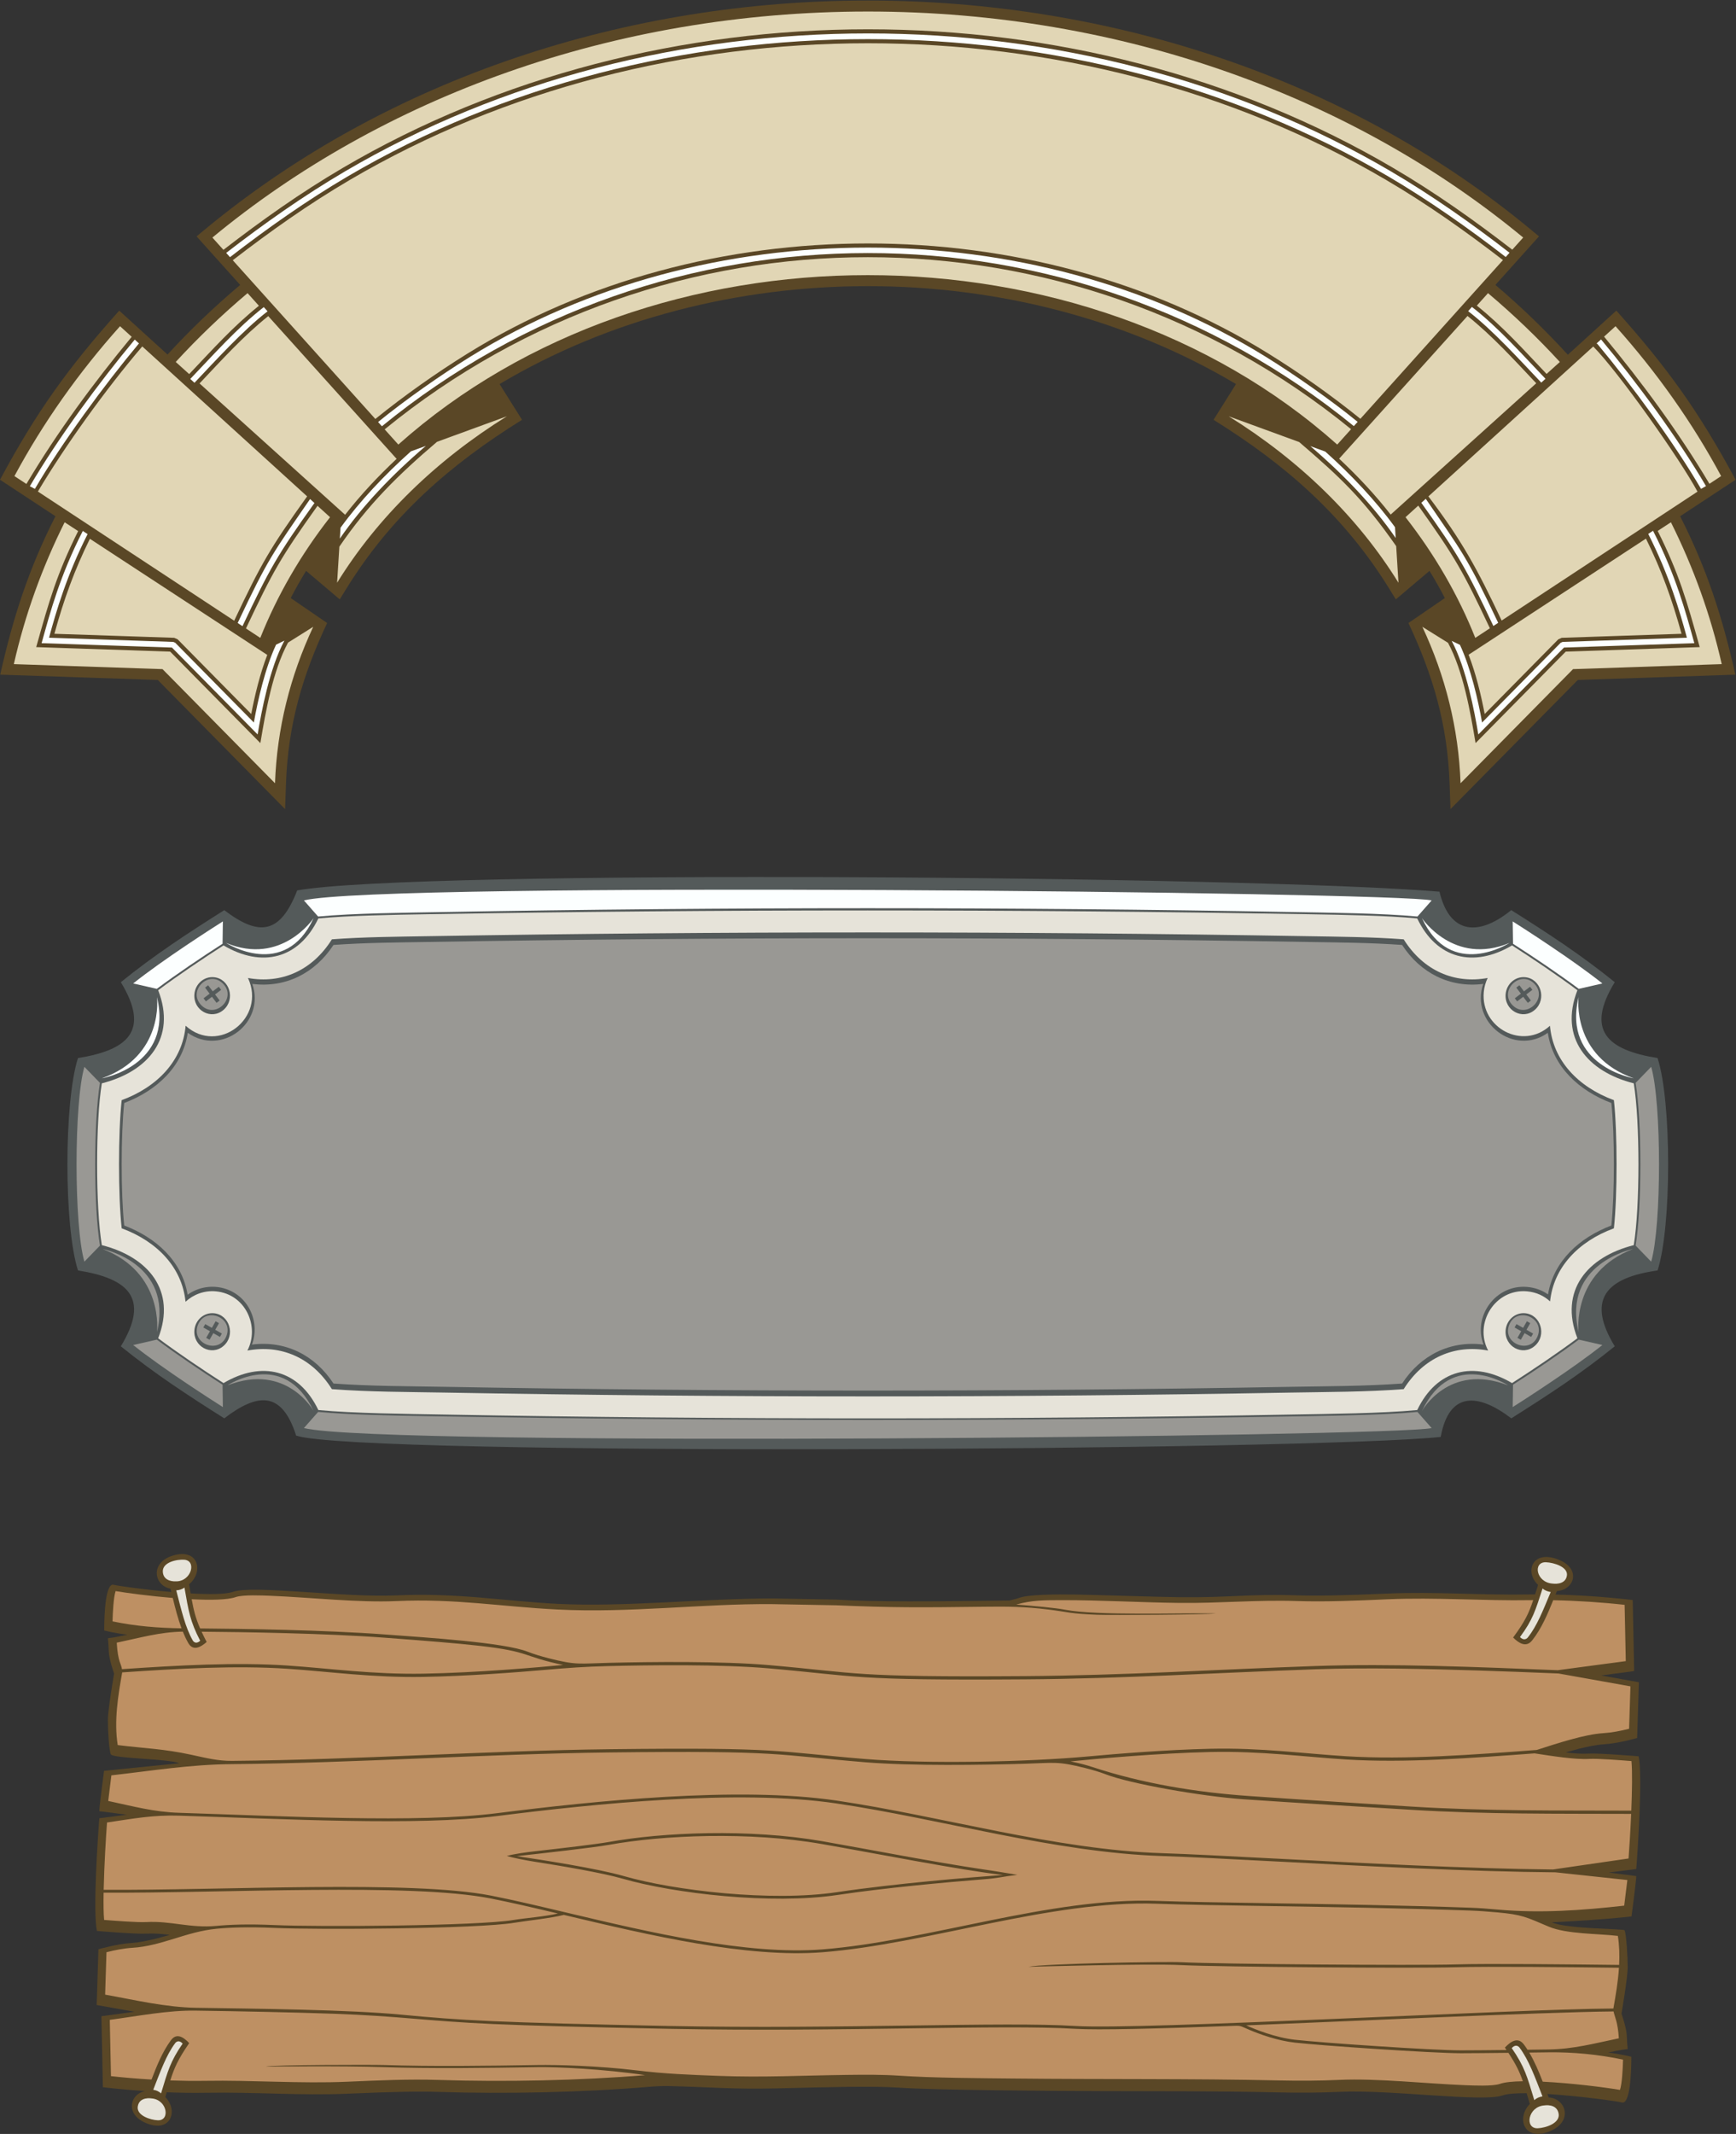
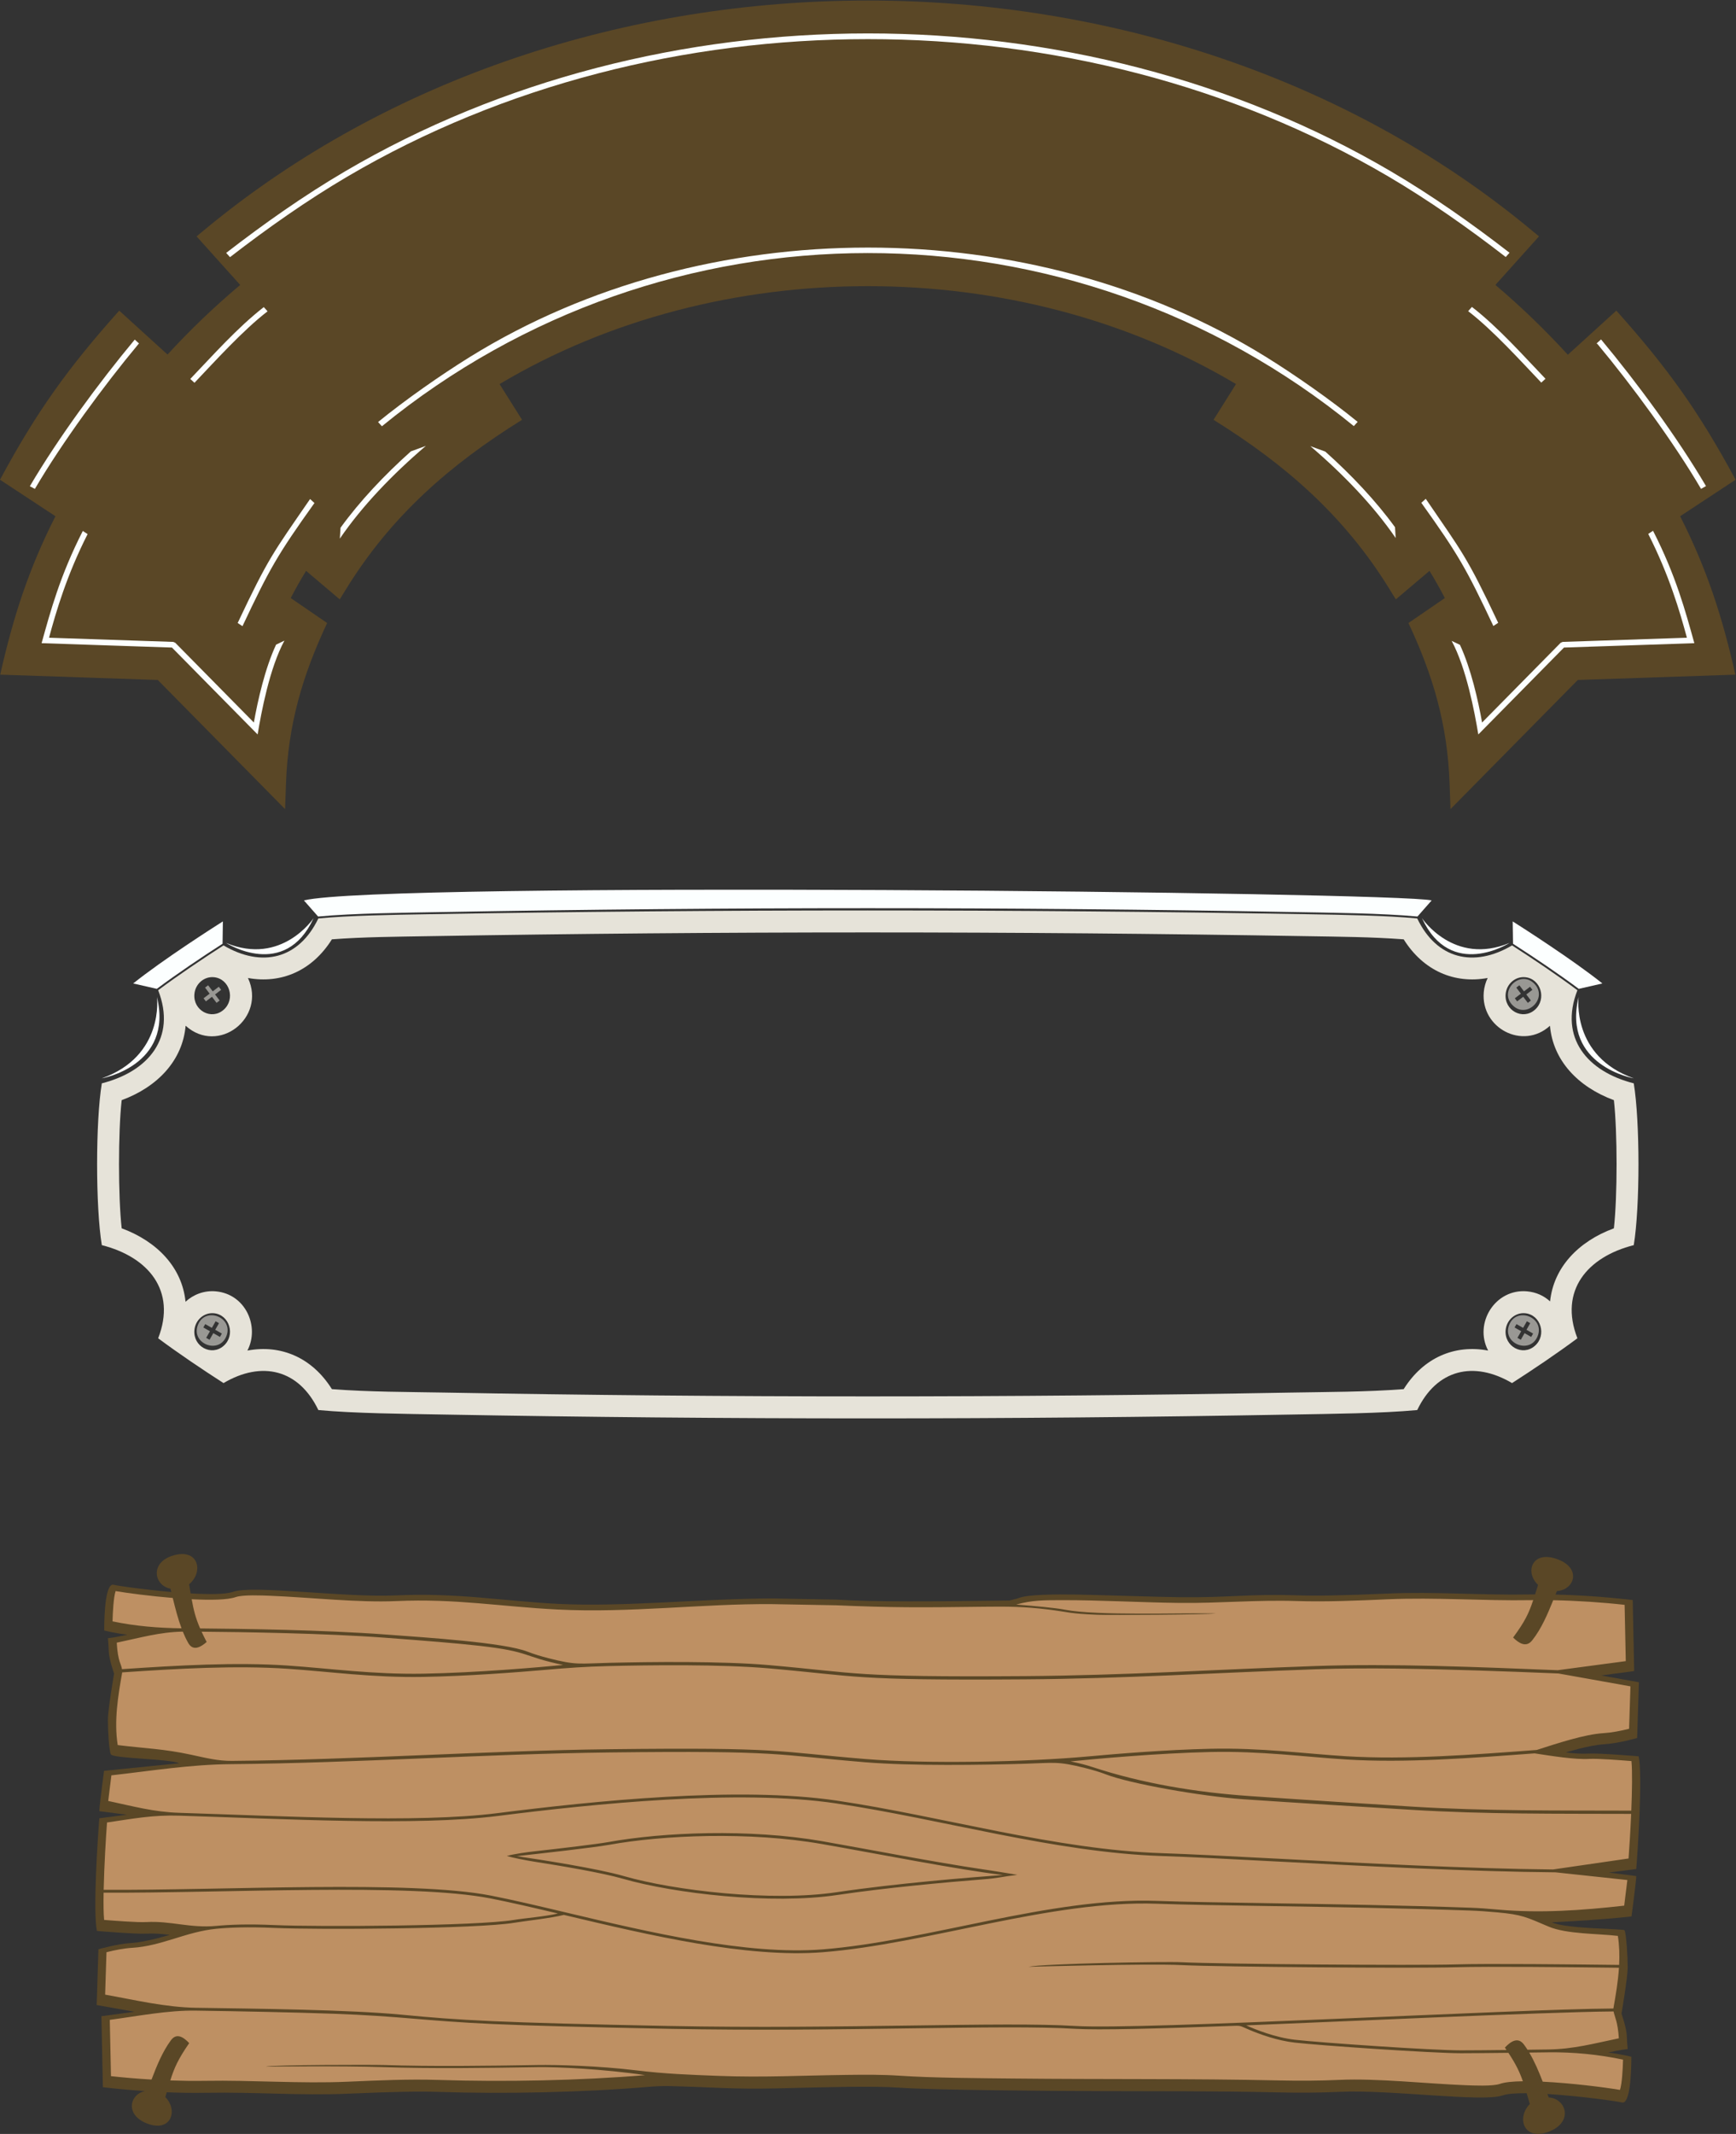
<svg xmlns="http://www.w3.org/2000/svg" viewBox="0 0 751.987 924.013" height="924.013" width="751.987" xml:space="preserve" id="svg2" version="1.1">
  <rect x="0" y="0" width="751.987" height="924.013" fill="#333333" stroke="none" />
  <defs id="defs6" />
  <g transform="matrix(1.333,0,0,-1.333,0,924.013)" id="g10">
    <g transform="scale(0.1)" id="g12">
      <path id="path14" style="fill:#5a4726;fill-opacity:1;fill-rule:evenodd;stroke:none" d="m 4859.49,6006.3 c 83.19,-70.58 161.7,-146.34 235.35,-226.82 l 157.62,143.29 c 166.43,-185.95 268.83,-328.64 387.46,-549.33 l -180.13,-118.52 c 87.03,-171.74 136.79,-325.6 179.49,-514.66 l -512.05,-17.22 -413.71,-419.54 -2.91,82.79 c -6.74,190.9 -52.95,349.78 -133.75,521.77 l 118.34,81.07 c -15.57,30.05 -32.21,59.48 -49.93,88.32 l -109.37,-92.59 -21.78,35.24 c -145.96,236.11 -336.74,402.66 -570.58,548.06 l 72.96,116.06 c -711.34,424.11 -1681.73,424.1 -2393.08,0 l 72.99,-116.06 c -233.86,-145.4 -424.65,-311.95 -570.59,-548.06 l -21.79,-35.24 -109.366,92.59 c -17.73,-28.84 -34.355,-58.27 -49.934,-88.32 l 118.36,-81.07 C 982.281,4736.07 936.059,4577.19 929.332,4386.29 L 926.418,4303.5 512.703,4723.04 0.66,4740.26 C 43.344,4929.32 93.121,5083.18 180.152,5254.92 L 0,5373.44 c 118.336,220.13 220.641,362.96 387.465,549.33 l 156.91,-142.65 c 73.684,80.49 152.641,155.87 236.148,226.09 l -141.753,157.77 28.652,23.69 c 1196.948,989.9 3108.148,989.9 4305.078,0 l 28.65,-23.69 -141.66,-157.68 v 0" />
-       <path id="path16" style="fill:#e1d6b5;fill-opacity:1;fill-rule:evenodd;stroke:none" d="m 2819.96,6894.39 c 829.22,0 1580.84,-280.11 2129.81,-734.22 l -35.41,-39.39 c -125.59,96.81 -249.59,184.81 -386.92,265.48 -1022.15,600.53 -2391.64,600.53 -3413.79,0 -137.759,-80.94 -261.642,-168.9 -387.603,-266.01 l -35.875,39.92 c 548.958,454.11 1300.578,734.22 2129.788,734.22 z m 2064.06,-807.38 -463.3,-515.6 c -93.9,75.89 -197.07,148.75 -299.31,212.14 -768.77,476.61 -1832.95,476.6 -2601.73,0 -102.29,-63.42 -206.04,-136.68 -299.98,-212.69 l -463.305,515.61 c 123.195,94.92 245.585,181.66 380.175,260.74 1007.91,592.15 2360.05,592.15 3367.96,0 134.24,-78.87 256.58,-165.53 379.49,-260.2 z m -493.57,-549.3 -44.96,-50.03 c -822.83,733.86 -2228.22,733.86 -3051.06,0 l -44.45,49.48 c 913.57,745.53 2226.54,745.59 3140.47,0.55 z m 445.04,441.84 c 83.32,-70.32 161.29,-144.98 233.42,-223.53 l -43.13,-38.89 c -76.44,80.28 -139.33,151.58 -226.68,221.96 l 36.39,40.46 z m -316.35,-719.32 c -50.43,64.72 -107.58,125.43 -167.46,181.61 l 417.15,463.61 c 81.48,-65.27 151.48,-142.5 223.36,-218.62 l -473.05,-426.6 z m 17.91,-102.41 7.42,-118.95 c -131.33,212.44 -320.84,397.19 -551.64,540.66 l 229.03,-83.65 c 135.23,-115.9 208.02,-184.78 315.19,-338.06 z m 892.81,77.47 c 73.25,-146.68 128.99,-300.88 165.1,-460.81 l -483.16,-16.24 -365.53,-370.69 c -6.31,178.55 -49.73,349.57 -124.22,508.21 l 83.44,-52.05 c 49.28,-91.66 72.48,-223.3 89.55,-325.78 l 293.03,297.17 435.37,14.63 c -42.52,152.02 -67.05,237.98 -136.55,377.44 l 42.97,28.12 z m -81.15,-53.11 c 51.13,-103.58 84.45,-196.29 115.67,-309.11 l -389.42,-13.09 -11.01,-4.82 -239.3,-242.66 c -12.15,63.35 -28.79,131.65 -52.27,192.48 l 576.33,377.2 z M 44.977,4774.48 c 36.109,159.95 91.863,314.15 165.105,460.85 l 43.859,-28.7 c -69.375,-139.37 -93.789,-224.99 -136.285,-376.9 l 435.379,-14.63 293.028,-297.17 c 17.089,102.6 40.382,234.85 89.917,326.51 l 81.9,51.32 C 943.398,4737.12 899.961,4566.1 893.66,4387.55 L 528.129,4758.24 44.977,4774.48 Z M 868.5,4804.42 c -23.371,-60.69 -39.945,-128.8 -52.059,-191.92 l -239.285,242.66 -11.023,4.82 -389.403,13.09 c 31.145,112.61 64.399,205.17 115.383,308.57 L 868.5,4804.42 Z m -297.437,951.63 c 72.125,78.56 150.109,153.22 233.414,223.54 l 36.886,-41 c -87.199,-70.37 -150.172,-141.8 -226.558,-221.98 l -43.742,39.44 z m 717.767,-314.76 c -59.84,-56.2 -116.95,-116.91 -167.31,-181.63 L 648.414,5686.3 c 72.098,76.28 141.527,153.04 223.219,218.66 l 417.197,-463.67 z m 131.21,55.31 227.05,82.93 c -230.79,-143.47 -420.3,-328.22 -551.63,-540.66 l 7.31,117.21 c 93.63,137.28 191.39,233.34 317.27,340.52 z m 3829.82,375.56 c 134.5,-150.28 249.93,-313.41 343.17,-486.85 l -38.07,-25.04 c -99.98,167.81 -217.77,327.69 -342.34,478.03 l 37.24,33.86 z m 266.33,-537.39 -636.39,-418.68 c -79.82,168.75 -127.79,257.43 -238.02,403.28 l 535.62,486.92 c 81.19,-81.84 282.87,-366.64 338.79,-471.52 z m -674.61,-443.83 -47.48,-31.24 c -55.55,139.42 -132.07,270.99 -226.7,392.05 l 41.41,37.64 c 120.25,-168.49 144.69,-212.12 232.77,-398.45 z M 46.902,5385.31 c 93.243,173.44 208.672,336.57 343.176,486.85 l 37.902,-34.45 C 303.418,5687.36 185.746,5527.54 85.812,5359.71 l -38.91,25.6 z M 462.32,5806.49 998.059,5319.45 C 876.586,5149.63 849.27,5102.03 761.012,4915.5 l -637.864,419.65 c 86.985,146.55 220.997,333.09 339.172,471.34 z m 569.51,-517.74 40.71,-37 C 977.898,5130.69 901.371,4999.12 845.836,4859.7 l -46.59,30.65 c 88.137,186.47 112.34,229.82 232.584,398.4 v 0" />
      <path id="path18" style="fill:#fcffff;fill-opacity:1;fill-rule:evenodd;stroke:none" d="m 1241.02,5547.13 -12.39,13.79 c 86.93,71.06 203.81,152.79 298.11,211.25 764.17,473.74 1822.87,474.1 2587.62,0 94.06,-58.31 210.58,-139.76 297.44,-210.7 l -12.39,-13.79 C 3480,6297.57 2159.33,6296.92 1241.02,5547.13 Z m 3664.39,563.68 -12.42,-13.81 c -120.76,93.43 -250.39,184.62 -381.68,261.75 -1012.36,594.77 -2369.71,594.45 -3381.51,0 -131.542,-77.28 -261.425,-168.67 -382.39,-262.29 l -12.406,13.82 c 122.074,94.52 252.547,186.37 385.426,264.44 1017.77,597.95 2382.07,598.18 3400.23,0 132.64,-77.92 262.88,-169.57 384.75,-263.91 z m -647.32,-628.17 c 107.18,-91.37 205.72,-194.04 277.32,-298.53 l -2.19,35.18 c -62.18,85.5 -141.15,169.26 -226.54,245.6 l -48.59,17.75 z m 360.7,-184.17 c 120.37,-168.37 146,-213.42 234.08,-400.1 l 15.65,10.29 C 4766,5125.81 4751.8,5137.64 4633.13,5311.5 l -14.34,-13.03 z m 572.81,515.25 c 110.8,-132.78 248.07,-319.61 336.15,-470.01 l 16.04,9.21 c -93.34,158.31 -224.65,336.67 -341.08,476.39 l -14.33,-13.04 3.22,-2.55 z m -474.31,-963.67 c 47.87,-89.07 74.37,-230.4 86.64,-304.04 l 278.36,282.29 423.67,14.24 c -28.95,103.4 -59.34,218.33 -134.24,365.14 l -15.59,-10.26 c 67.74,-133.26 102.5,-251.42 125.61,-337.16 l -403.77,-13.58 -6.31,-2.75 -255.51,-259.11 c -12.69,71.41 -35.92,174.84 -71.87,252.27 l -26.99,12.96 z m 304.96,851.37 c -69.67,72.4 -151.82,165.78 -239.05,233.34 l -12.3,-13.7 c 79.47,-60.69 173.3,-164.5 237.65,-232.08 l 13.7,12.44 z M 1383.88,5483.38 c -108.17,-92.09 -207.57,-195.73 -279.48,-301.16 l 2.2,35.3 c 62.58,86.39 142.33,171.03 228.61,248.09 l 48.67,17.77 z M 1021.85,5297.83 C 901.754,5129.81 876.152,5084.72 787.949,4897.79 l -15.648,10.29 c 100.414,212.71 114.64,227.18 235.329,402.67 l 14.22,-12.92 z M 449.496,5813.72 C 338.691,5680.94 201.426,5494.11 113.344,5343.71 l -16.367,8.66 c 93.234,158.21 224.472,336.54 340.906,476.34 l 13.738,-12.5 -2.125,-2.49 z M 924.211,4850.8 c -48.117,-89.03 -74.734,-230.94 -87.031,-304.79 l -278.364,282.29 -423.679,14.24 c 28.902,103.27 59.25,218.02 133.945,364.56 l 15.59,-10.26 C 217.125,5063.82 182.438,4945.88 159.359,4860.26 l 403.766,-13.58 6.316,-2.75 255.5,-259.11 c 12.747,71.64 36.067,175.49 72.215,253 l 27.055,12.98 z m -305.895,850.05 c 69.594,72.29 151.68,165.68 238.891,233.37 l 12.305,-13.69 C 789.961,5859.59 696.176,5755.79 632.004,5688.41 l -13.688,12.44 v 0" />
-       <path id="path20" style="fill:#545a5a;fill-opacity:1;fill-rule:evenodd;stroke:none" d="m 965.758,4039.4 c 387.852,69.01 3098.672,47.23 3711.942,-4.07 33.63,-140.83 129.27,-144.7 233.26,-59.9 118.75,-74.93 226.85,-145.39 336.34,-234.11 -95.76,-156.91 -24.45,-220.34 139.2,-246.43 45.82,-141.65 45.79,-548.29 0,-689.91 l -13.49,-2.17 c -161.25,-25.7 -214.28,-99.16 -125.71,-244.27 -109.35,-88.6 -217.53,-159.16 -336.17,-234.01 -106.72,81.49 -202.2,89.34 -229.35,-60.37 -416.45,-44.34 -3516.37,-63.42 -3719.421,4.2 -46.621,146.13 -125.226,138.89 -233.558,56.17 -118.625,74.85 -226.809,145.41 -336.172,234.01 95.828,156.97 24.117,220.41 -139.207,246.44 -45.777,141.62 -45.809,548.26 0,689.91 163.34,26.02 235.031,89.46 139.207,246.43 109.363,88.6 217.547,159.16 336.172,234 112.859,-86.16 181.722,-78.37 236.957,64.08 v 0" />
-       <path id="path22" style="fill:#999894;fill-opacity:1;fill-rule:nonzero;stroke:none" d="m 5315.08,2885.66 c 20.68,123.83 20.68,404.69 0,528.54 l 50.62,52.15 c 33.95,-116.8 33.95,-516.06 0,-632.85 l -50.62,52.16 z M 333.535,2874.59 c 0,0 230.481,-46.58 176.582,-269.98 0,0 24.184,192.52 -176.582,269.98 z m 405.684,-442.97 c 0,0 182.679,121.74 279.951,-83.36 0,0 -87.408,158.3 -279.951,83.36 z m 4161.501,0 c 0,0 -182.69,121.74 -279.96,-83.36 0,0 87.42,158.3 279.96,83.36 z m 405.69,442.97 c 0,0 -230.49,-46.58 -176.59,-269.98 0,0 -24.19,192.52 176.59,269.98 z m -4981.562,11.07 c -20.668,123.83 -20.668,404.69 0,528.54 l -50.614,52.15 c -33.945,-116.8 -33.941,-516.06 0,-632.85 l 50.614,52.16 z m 398.371,-451.93 c -68.824,44.22 -147.649,97.23 -213.672,146.47 l -76.738,-17.5 c 97.558,-77.95 261.515,-182.64 291.437,-201.61 l -1.027,72.64 z m 668.891,-102.21 c -113.57,1.92 -257.95,4.34 -358.36,13.79 l -46.129,-52.36 c 251.299,-62.42 3554.329,-27.4 3664.679,0 l -46.11,52.36 c -100.41,-9.45 -244.8,-11.87 -358.38,-13.79 -950.45,-16.21 -1905.17,-16.21 -2855.7,0 z m 3524.61,102.21 c 68.83,44.22 147.64,97.23 213.67,146.47 l 76.74,-17.5 c -97.56,-77.95 -261.52,-182.64 -291.45,-201.61 l 1.04,72.64 v 0" />
      <path id="path24" style="fill:#fcffff;fill-opacity:1;fill-rule:nonzero;stroke:none" d="m 509.547,3719.66 c 66.023,49.24 144.848,102.25 213.672,146.47 l 1.027,72.63 C 694.324,3919.79 530.367,3815.11 432.809,3737.18 l 76.738,-17.52 z m -178.91,-290.77 c 0,0 233.379,40.79 179.48,264.19 0,0 24.766,-191.94 -179.48,-264.19 z m 403.828,440.03 c 0,0 190.918,-122.85 284.705,80.51 0,0 -103.756,-156.05 -284.705,-80.51 z m 4171.005,0 c 0,0 -190.92,-122.85 -284.71,80.51 0,0 103.75,-156.05 284.71,-80.51 z m 403.83,-440.03 c 0,0 -233.38,40.79 -179.48,264.19 0,0 -24.76,-191.94 179.48,-264.19 z m -178.91,290.77 c -66.03,49.24 -144.84,102.25 -213.67,146.47 l -1.04,72.63 c 29.93,-18.97 193.89,-123.65 291.45,-201.58 l -76.74,-17.52 z m -478.09,287.26 -46.11,-52.37 c -116.64,10.98 -281.09,12.35 -410.29,14.68 -913.42,16.49 -1838.24,16.5 -2751.86,0 -129.2,-2.33 -293.66,-3.7 -410.29,-14.68 l -46.129,52.37 c 251.299,62.41 3554.329,27.4 3664.679,0 v 0" />
-       <path id="path26" style="fill:#999894;fill-opacity:1;fill-rule:nonzero;stroke:none" d="m 4996.66,2591.5 c 24.16,60.82 -68.14,97.52 -92.34,36.76 -24.18,-60.76 68.08,-97.56 92.34,-36.76 z m -11.03,1145.12 c -46.31,46.25 -116.53,-24.02 -70.28,-70.27 46.25,-46.25 116.53,23.95 70.28,70.27 z m -48.23,-5.32 14.92,-19.75 19.75,14.91 7.58,-10.03 -19.75,-14.92 14.92,-19.75 -10.03,-7.59 -14.93,19.75 -19.74,-14.92 -7.6,10.05 19.77,14.91 -14.93,19.75 10.04,7.59 z m -4212.822,5.32 c -46.312,46.25 -116.515,-24.02 -70.265,-70.27 46.25,-46.25 116.523,23.95 70.265,70.27 z m -48.215,-5.32 14.914,-19.75 19.754,14.91 7.586,-10.03 -19.75,-14.92 14.91,-19.75 -10.039,-7.59 -14.914,19.75 -19.754,-14.92 -7.586,10.05 19.75,14.91 -14.91,19.75 10.039,7.59 z m 59.246,-1139.8 c 24.176,60.84 -68.125,97.52 -92.324,36.76 -24.191,-60.76 68.07,-97.56 92.324,-36.76 z m -23.945,42.19 -12.246,-21.5 21.516,-12.25 -6.227,-10.94 -21.508,12.25 -12.254,-21.52 -10.925,6.23 12.242,21.5 -21.516,12.25 6.223,10.93 21.511,-12.24 12.247,21.52 10.937,-6.23 z m 4261.036,0 -12.23,-21.5 21.5,-12.25 -6.23,-10.94 -21.5,12.25 -12.25,-21.52 -10.94,6.23 12.25,21.5 -21.5,12.25 6.21,10.93 21.5,-12.24 12.25,21.52 10.94,-6.23 v 0" />
+       <path id="path26" style="fill:#999894;fill-opacity:1;fill-rule:nonzero;stroke:none" d="m 4996.66,2591.5 c 24.16,60.82 -68.14,97.52 -92.34,36.76 -24.18,-60.76 68.08,-97.56 92.34,-36.76 z m -11.03,1145.12 c -46.31,46.25 -116.53,-24.02 -70.28,-70.27 46.25,-46.25 116.53,23.95 70.28,70.27 z m -48.23,-5.32 14.92,-19.75 19.75,14.91 7.58,-10.03 -19.75,-14.92 14.92,-19.75 -10.03,-7.59 -14.93,19.75 -19.74,-14.92 -7.6,10.05 19.77,14.91 -14.93,19.75 10.04,7.59 z m -4212.822,5.32 z m -48.215,-5.32 14.914,-19.75 19.754,14.91 7.586,-10.03 -19.75,-14.92 14.91,-19.75 -10.039,-7.59 -14.914,19.75 -19.754,-14.92 -7.586,10.05 19.75,14.91 -14.91,19.75 10.039,7.59 z m 59.246,-1139.8 c 24.176,60.84 -68.125,97.52 -92.324,36.76 -24.191,-60.76 68.07,-97.56 92.324,-36.76 z m -23.945,42.19 -12.246,-21.5 21.516,-12.25 -6.227,-10.94 -21.508,12.25 -12.254,-21.52 -10.925,6.23 12.242,21.5 -21.516,12.25 6.223,10.93 21.511,-12.24 12.247,21.52 10.937,-6.23 z m 4261.036,0 -12.23,-21.5 21.5,-12.25 -6.23,-10.94 -21.5,12.25 -12.25,-21.52 -10.94,6.23 12.25,21.5 -21.5,12.25 6.21,10.93 21.5,-12.24 12.25,21.52 10.94,-6.23 v 0" />
      <path id="path28" style="fill:#e6e3d9;fill-opacity:1;fill-rule:evenodd;stroke:none" d="m 1444.14,2336.8 c -129,2.34 -293.27,3.71 -409.64,14.65 -63.312,132.22 -183.687,160.99 -308.148,87.61 -68.543,44.07 -146.497,96.47 -212.36,145.55 60.344,155.33 -32.722,264.39 -183.117,302.52 -20.441,123.14 -20.441,402.44 0,525.6 150.391,38.13 243.461,147.18 183.117,302.52 65.863,49.09 143.817,101.48 212.36,145.54 124.511,-73.36 244.859,-44.59 308.148,87.63 100.13,9.41 244.3,11.83 357.7,13.73 953.31,16.26 1902.21,16.26 2855.53,0 113.4,-1.9 257.56,-4.32 357.7,-13.73 63.3,-132.22 183.63,-160.99 308.14,-87.63 68.56,-44.06 146.51,-96.45 212.37,-145.54 -60.33,-155.34 32.73,-264.39 183.12,-302.52 20.43,-123.16 20.43,-402.46 0,-525.6 -150.39,-38.13 -243.45,-147.19 -183.12,-302.52 -65.86,-49.08 -143.81,-101.48 -212.37,-145.55 -124.45,73.38 -244.82,44.61 -308.14,-87.61 -116.37,-10.94 -280.64,-12.31 -409.65,-14.65 -916.74,-16.55 -1834.89,-16.55 -2751.64,0 z M 603.188,3599.82 c -9.766,-112.19 -90.422,-198.43 -207.778,-241.75 -11.586,-104.05 -11.582,-312.25 0,-416.27 116.238,-42.91 196.481,-127.93 207.481,-238.56 25.761,23.75 60.777,37.17 98.324,33.79 97.187,-8.71 143.16,-114.71 102.75,-192.38 108.363,20.37 210.035,-22.31 274.585,-125.31 121.15,-9.22 245.89,-8.99 366.88,-11.16 916.25,-16.54 1832.81,-16.54 2749.06,0 121,2.17 245.74,1.94 366.9,11.16 64.51,102.95 166.11,145.64 274.43,125.33 -46.91,89.33 23.22,201.62 126.45,192.36 30.29,-2.71 55.6,-14.88 74.88,-32.71 11.42,110.09 91.52,194.7 207.38,237.48 11.58,104.02 11.58,312.22 0,416.27 -117.32,43.3 -197.97,129.51 -207.77,241.65 -88.07,-80.27 -225.57,-7.41 -215.1,109.36 1.47,16.33 5.88,31.78 12.68,45.85 -107.76,-19.66 -208.73,23.09 -272.95,125.57 -104.05,7.86 -211.08,8.51 -314.87,10.28 -950.97,16.18 -1902.13,16.18 -2853.11,0 -103.78,-1.77 -210.82,-2.42 -314.87,-10.28 -64.16,-102.4 -165.04,-145.17 -272.712,-125.61 60.141,-129.58 -96.07,-250.91 -202.64,-155.07 z m 91.652,157.71 c 51.18,-4.58 71.344,-71.59 31.64,-106.08 -39.769,-34.54 -99.523,-1.9 -94.757,51.25 2.968,33.12 31.265,57.69 63.117,54.83 z M 4955.88,2665.94 c 51.19,-4.59 71.35,-71.58 31.64,-106.08 -39.77,-34.55 -99.53,-1.91 -94.77,51.25 2.99,33.13 31.27,57.68 63.13,54.83 z m 0,1091.59 c 51.19,-4.58 71.35,-71.59 31.64,-106.08 -39.77,-34.54 -99.53,-1.9 -94.77,51.25 2.99,33.12 31.27,57.69 63.13,54.83 z M 694.84,2665.94 c 51.18,-4.59 71.344,-71.58 31.64,-106.08 -39.769,-34.55 -99.523,-1.91 -94.757,51.25 2.968,33.13 31.265,57.68 63.117,54.83 v 0" />
-       <path id="path30" style="fill:#999894;fill-opacity:1;fill-rule:evenodd;stroke:none" d="m 403.688,3348.93 c -10.973,-102.19 -10.973,-295.82 0,-398.03 103.023,-38.99 188.07,-115.31 205.976,-224.85 66.582,47.66 161.664,27.86 201.113,-46.26 19.008,-35.69 22.118,-78.25 7.989,-115.79 109.199,14.16 204.944,-34.72 264.914,-126.42 120.37,-8.83 241.3,-8.52 361.92,-10.67 916.14,-16.3 1832.58,-16.3 2748.74,0 120.62,2.15 241.56,1.84 361.91,10.67 59.92,91.6 155.57,140.51 264.69,126.44 -35.61,93.13 40.37,196.31 142.11,187.31 24.61,-2.17 47.63,-10.31 67.38,-24.28 18.28,109.06 103.16,185.02 205.82,223.85 10.98,102.21 10.98,295.84 0,398.03 -104.14,39.41 -189.65,116.89 -206.45,227.84 -109.43,-77.85 -253.59,34.5 -209.76,158.94 -108.83,-13.7 -204.08,35.26 -263.77,126.53 -103.09,7.48 -206.6,8.06 -309.9,9.79 -950.84,15.96 -1901.97,15.96 -2852.81,0 -103.29,-1.73 -206.82,-2.31 -309.89,-9.79 C 1024,3771 928.773,3722.02 819.934,3735.71 863.48,3609.87 719.574,3499.04 610.156,3576.93 593.418,3465.9 507.883,3388.36 403.688,3348.93 v 0" />
      <path id="path32" style="fill:#5a4726;fill-opacity:1;fill-rule:evenodd;stroke:none" d="m 1286.52,1749.38 c -168.85,-7.66 -464.356,34.43 -529.594,11.48 -23.543,-8.3 -77.184,-8.48 -137.356,-5.02 -1.55,9.08 -3.199,18.89 -5.05,29.65 48.679,40.6 30.46,119.9 -54.54,92.65 -73.964,-23.73 -58.503,-97.44 -6.062,-106.89 l 2.68,-10.78 c -88.5,7.77 -173.903,19.9 -187.274,23.34 -25.894,6.7 -30.703,-90.9 -30.703,-148.32 0,0 29.27,-8.13 75.32,-13.87 0,0 -44.136,-9.57 -63.32,-11.48 0,0 1.918,-17.23 2.875,-43.07 0.961,-25.84 17.274,-71.76 17.274,-71.76 0,0 -20.149,-115.8 -20.149,-151.19 0,-35.41 3.844,-99.53 9.594,-111.01 6.941,-13.85 188.168,-14.24 222.621,-28.97 l -244.688,-24.61 c 0,0 -15.343,-114.84 -15.343,-131.09 l 89.222,-11.49 -89.222,-11.48 c -4.7,-57.189 -21.336,-303.126 -7.805,-366.115 0,0 127.996,-10.722 162.191,-8.769 34.196,1.934 74.254,-3.906 74.254,-3.906 0,0 -75.234,-23.379 -123.105,-26.309 -47.875,-2.93 -108.453,-20.469 -108.453,-20.469 l -5.715,-181.113 122.797,-22.012 -107.453,-14.355 4.8,-230.606 c 0,0 56.274,-7.226 136.625,-12.636 -47.613,-9.278 -65.586,-73.653 1.762,-103.086 81.438,-35.606 108.383,39.141 64.539,83.711 l 4.594,15.527 c 39.48,-1.621 81.832,-2.422 124.434,-1.699 167.894,2.871 309.886,-9.57 464.35,-2.871 154.46,6.699 235.06,7.656 294.54,5.742 214.04,-6.895 469.04,-1.856 683.75,16.562 21.32,1.836 44.2,2.891 66.97,2.364 133.36,-3.067 204.69,-10.899 349.16,-7.422 164.74,3.965 308.51,8.34 396.29,2.363 119.59,-8.125 464.43,-10.508 655.45,-11.191 202.11,-0.723 362.24,0.527 580.04,-4.278 57.54,-1.269 125.72,-1.425 196.6,1.797 168.85,7.656 464.35,-34.453 529.59,-11.484 15.37,5.41 43.53,7.363 77.99,7.109 3.16,-10.566 6.52,-22.109 10.37,-35.039 -45.84,-46.621 -17.68,-124.766 67.48,-87.539 74.08,32.383 49.43,105.215 -6.17,108.848 -1.41,3.672 -2.84,7.402 -4.26,11.152 104.84,-6.523 226.05,-23.32 242.19,-27.5 25.89,-6.699 30.7,90.918 30.7,148.32 0,0 -29.28,8.125 -75.31,13.868 0,0 44.12,9.589 63.32,11.484 0,0 -1.94,17.246 -2.89,43.066 -0.96,25.84 -17.27,71.778 -17.27,71.778 0,0 20.16,115.781 20.16,151.191 0,35.41 -4.42,108.008 -10.18,119.492 -2.85,5.703 -187.32,3.75 -236.41,25.957 87.47,4.59 171.86,9.473 259.05,19.141 0,0 15.35,114.824 15.35,131.094 l -89.22,11.484 89.22,11.484 c 4.69,57.168 21.33,303.125 7.79,366.115 0,0 -127.99,10.7 -162.19,8.77 -34.19,-1.95 -74.25,3.89 -74.25,3.89 0,0 75.23,23.39 123.12,26.32 47.87,2.91 108.44,20.45 108.44,20.45 l 5.72,181.14 -122.79,22.01 107.44,14.33 -4.78,230.63 c 0,0 -114.95,14.74 -250.84,17.87 1.56,3.83 3.1,7.66 4.66,11.42 55.61,3.38 80.26,71.33 6.18,101.55 -85.16,34.74 -113.33,-38.19 -67.49,-81.66 -3.59,-11.31 -6.79,-21.47 -9.76,-30.82 -4.9,-0.04 -9.81,-0.1 -14.71,-0.18 -167.91,-2.87 -309.9,9.57 -464.35,2.87 -154.48,-6.7 -235.06,-7.65 -294.53,-5.74 -159.16,5.12 -217.09,-7.95 -381.04,-6.13 -73.3,0.8 -263.48,7.44 -334.41,8.63 -70.61,1.17 -158.66,0.2 -187.04,-10.68 -9.06,-3.48 -24.51,-6.33 -31.93,-8.69 -237.38,-3.15 -442.83,-5.1 -561.78,2.98 l -209.43,3.81 c -228.46,-0.53 -482.31,-28.45 -697.23,-17.54 -178.01,9.07 -323.42,36.57 -525.41,27.43 v 0" />
      <path id="path34" style="fill:#be9063;fill-opacity:1;fill-rule:evenodd;stroke:none" d="m 379.348,1595.8 c 3.781,-64.18 15.578,-69.96 16.929,-86.05 181.141,12.4 369.637,23.02 537.532,11.81 136.711,-9.14 277.181,-29.37 442.241,-26.46 174.34,3.08 374.01,20.64 454.03,28.28 -134.75,28.12 -103.36,43.1 -272.5,62.25 -74.25,8.41 -174.76,16.36 -308.1,26.34 -192.71,14.4 -460.796,18.36 -594.402,19.46 4.668,-10.12 10.09,-21.1 16.461,-33.36 -19.012,-16.66 -44.535,-31.66 -60.402,-2.25 -6.375,11.37 -12,23.4 -17.055,35.86 -76.129,-1.39 -137.262,-19.8 -214.734,-35.88 z M 1739.05,918.281 c 84.4,9.434 199.33,22.871 239.6,30.117 175.15,31.582 456.15,43.887 693.65,2.422 145.38,-25.39 366.74,-68.593 521.88,-91.289 52.66,-7.715 59.69,-9.57 111.95,-17.851 -52.52,-6.367 -59.47,-10.586 -112.18,-14.766 -122.6,-9.726 -314.11,-27.07 -473.92,-50.859 -212.83,-31.7 -528.65,4.609 -696,52.89 -66.78,19.258 -197.12,41.27 -286.85,55.274 -29.32,4.57 -71.04,12.91 -90.27,18.672 23.18,6.64 64.09,12.246 92.14,15.39 z m 240.83,20.977 c -51.55,-9.297 -224.47,-28.574 -300.6,-36.895 78.29,-11.562 262.46,-40.117 346.7,-64.433 166.45,-48.008 481.32,-84.239 693.04,-52.696 192.93,28.731 431.72,48.008 540.37,55.957 -138.71,15.704 -405.46,68.516 -588.28,100.45 -236.8,41.347 -516.65,29.082 -691.23,-2.383 z M 397.086,1499.24 c -13.309,-75.92 -27.031,-157.27 -14.559,-236.06 86.493,-10.8 148.817,-11.93 237.828,-31.25 52.325,-11.36 88.633,-20.5 133.508,-20.11 403.827,3.43 826.527,33.2 1225.767,37.87 568.92,6.64 535.21,-7.44 832.48,-31.84 199.77,-16.39 527.05,-9.74 723.53,8.38 97.54,9 255.36,21.74 396.96,24.92 166.29,3.75 305.41,-15.88 442.54,-24.31 193.3,-11.9 413.69,5.15 618.73,20.48 67.28,21.68 155.66,50.81 216.09,54.5 26.56,1.6 56.68,7.34 83.95,14.31 l 4.37,137.78 -233.79,41.81 c -92.07,3.66 -180.37,7.25 -261.72,9.75 -169,5.19 -360.41,9.74 -527.32,3.94 -317.58,-11.03 -625.98,-30.6 -946.21,-32.79 -568.97,-3.91 -535.18,10.02 -832.33,35.84 -154.13,13.4 -386.39,10.55 -521.59,7.27 -73.8,-1.8 -129.14,-5.78 -201.96,-12.15 -97.6,-8.52 -255.47,-20.49 -397.07,-23.01 -166.31,-2.93 -305.33,17.36 -442.427,26.47 -167.695,11.15 -355.898,0.56 -536.777,-11.8 z m -35.148,-334.38 -10.25,-83.24 c 79.855,-16.99 148.093,-35.92 229.82,-38.46 339.648,-10.56 772.482,-34.29 1034.652,-1.13 311.34,39.42 782.05,88.15 1101.78,40.9 342,-50.51 710.83,-159.766 1059.11,-170.977 88.4,-2.851 217.46,-9.629 365.98,-17.402 280.1,-14.668 629.37,-32.949 903.67,-35.449 l 245.47,35.644 c 2.36,31.133 5.92,87.09 8.42,144.864 -237.56,0.84 -475.34,-1.5 -712.45,13.14 -144,8.91 -381.93,22.82 -546.99,34.34 -138.51,9.67 -369.69,50.76 -447.03,80.74 -20.27,7.83 -44.22,14.81 -67.07,20.57 -92.03,23.18 -100.8,16.85 -197.28,14.08 -136.1,-3.91 -365.65,-7.68 -518.82,4.9 -296.72,24.34 -264.23,38.42 -831.18,31.78 -399.94,-4.67 -823.31,-34.49 -1227.758,-37.89 -133.93,-1.09 -257.535,-21.56 -390.074,-36.41 z m -14.165,-153.2 c -3.394,-44.531 -9.203,-139.922 -10.878,-218.652 387.015,-2.403 997.265,32.5 1259.005,-18.906 73.3,-14.414 157.12,-34.278 246.83,-55.567 265.99,-63.066 583.85,-138.418 829.77,-119.062 342.5,26.953 740.98,169.961 1086.7,157.539 88.2,-3.145 217.4,-5.196 366.07,-7.539 199.98,-3.145 435.18,-6.856 652.89,-14.59 27.99,-0.996 58.62,-3.301 90.51,-6.192 136.02,-12.343 273.63,-2.343 409.32,12.852 l 10.25,83.223 -233.61,25.019 c -275.84,2.207 -629.22,20.703 -912.07,35.508 -148.67,7.793 -277.87,14.57 -365.8,17.402 -349.44,11.25 -717.38,120.435 -1060.16,171.055 -318.75,47.09 -788.99,-1.62 -1099.29,-40.9 -262.5,-33.221 -695.099,-9.59 -1034.884,1.02 -85.871,2.67 -149.883,-9.77 -234.653,-22.21 z M 336.711,783.75 c -0.621,-35.957 -0.289,-67.734 1.648,-88.555 32.422,-2.519 108.942,-8.613 137.309,-7.011 79.875,4.531 142.012,-20.489 227.801,-12.364 41.75,3.965 100.945,6.563 188.937,2.637 140.774,-6.289 658.474,-3.242 777.444,16.68 35.07,5.879 105.09,11.367 142.96,20.957 -79.17,18.73 -153.22,36.035 -218.69,48.886 -260.5,51.172 -870.839,16.407 -1257.409,18.77 z m 93.25,-179.16 c -26.559,-1.602 -56.68,-7.344 -83.945,-14.317 L 341.66,452.5 c 99.317,-17.773 195.981,-41.211 296.656,-42.734 190.793,-2.871 497.644,-6.153 666.554,-22.383 95.27,-9.16 173.15,-15.567 296.85,-21.074 123.84,-5.489 293.44,-10.079 572.05,-15.586 281.61,-5.547 554.83,-1.758 786.97,1.484 227.48,3.164 415.57,5.781 533.58,-1.484 217.26,-13.36 1428.26,54.902 1748.57,56.699 7.52,42.871 15.16,87.5 18.13,132.422 -144.54,1.777 -428.66,4.726 -530.47,1.64 -128.64,-3.886 -773.42,0.938 -890.88,6.993 -108.34,5.586 -496.29,-5.567 -497.4,-5.586 45.91,10.566 444.39,17.617 498,14.843 117.56,-6.054 761.37,-10.879 889.94,-6.992 102.06,3.086 386.84,0.137 531.35,-1.66 1.6,31.465 0.76,63.008 -4.16,94.141 -62.24,7.773 -166.42,5.293 -225.15,30.332 -73.4,31.308 -87.05,38.984 -166.96,46.172 -30.76,2.753 -60.31,4.941 -87.46,5.898 -217.85,7.734 -452.87,11.445 -652.69,14.59 -148.85,2.344 -278.21,4.394 -366.27,7.558 -343.36,12.325 -744.01,-130.664 -1085.65,-157.558 -247.38,-19.473 -566.01,56.074 -832.63,119.297 l -8.39,1.992 c -42.55,-10.859 -123.96,-19.336 -160.83,-25.508 -119.56,-20.019 -637.98,-23.125 -779.362,-16.797 -88.02,3.926 -147.02,1.289 -188.524,-2.695 -98.765,-9.492 -177.515,-56.055 -273.523,-61.914 z m -73.18,-234.024 3.817,-182.871 c 41.535,-4.629 86.488,-8.418 131.82,-11.074 16.824,44.277 35.43,90.195 62.609,127.09 19.051,26.738 42.746,9.453 59.778,-8.731 -35.785,-51.972 -48.106,-79.199 -61.403,-121.23 38.832,-1.367 76.95,-1.855 112.411,-1.25 154.558,2.637 309.359,-9.551 463.647,-2.871 97.93,4.238 198.53,8.867 296.56,5.723 212.93,-6.817 457.02,-2.149 670.27,15.586 -131.81,19.726 -287.97,27.05 -348.25,26.035 -165.22,-2.774 -345.13,-5.196 -500.84,0 -139.83,4.687 -382.427,1.582 -383.118,1.562 22.793,6.231 347.988,6.524 383.288,5.332 155.72,-5.195 335.36,-2.793 500.6,0 58.5,0.996 197.15,-2.344 319.98,-17.422 92.59,-11.347 173.2,-14.277 266.66,-17.871 145.14,-5.605 272.96,1.387 417.1,3.184 56.72,0.703 114.85,1.23 171.43,-2.598 109.32,-7.422 259.67,-7.988 370.67,-9.18 287.23,-3.085 577.73,0.079 863.59,-6.191 64.92,-1.426 129.94,-1.172 194.81,1.758 123.47,5.586 281.25,-12.149 409.24,-17.227 25.46,-1.015 89.21,-3.965 112.69,4.278 15.86,5.566 42.36,8.086 74.57,8.515 -10.6,30.45 -22.66,55.352 -46.99,92.344 -62.54,-0.703 -122.01,-1.289 -153.95,-1.289 -94.12,0 -457.71,25.039 -540.93,34.551 -56.21,6.426 -112.33,26.836 -146.18,41.074 -35.09,14.766 -24.78,14.316 -63.34,12.91 -234.94,-8.73 -428.94,-13.808 -503.55,-9.238 -117.87,7.265 -305.74,4.648 -532.93,1.484 -232.21,-3.222 -505.53,-7.031 -787.25,-1.484 -278.89,5.508 -448.55,10.098 -572.27,15.605 -218.19,9.688 -299.34,25.625 -516.57,33.34 -130.527,4.629 -300.602,7.91 -447.871,10.117 -92.578,1.387 -188.106,-17.714 -280.098,-29.961 z M 5013.24,169.727 c 91.19,-4.395 198.56,-17.852 251,-26.7 6.76,20.586 9.22,68.164 9.98,98.36 -79.65,16.758 -161.72,24.765 -242.99,23.691 l -61.76,-0.801 c 17.42,-29.316 31.21,-62.089 43.77,-94.55 z m 247.35,140.878 c -3.17,53.672 -14.22,71.368 -17.13,87.247 -225.59,-1.817 -951.16,-35.879 -1193.77,-45.176 29.69,-13.36 93.9,-39.395 158.2,-46.738 83.13,-9.493 445.7,-34.473 539.88,-34.473 32.6,0 88.68,0.508 147.82,1.172 -1.72,2.558 -3.48,5.136 -5.32,7.793 17.82,19.023 42.58,37.109 62.5,9.14 3.83,-5.195 7.5,-10.586 11.04,-16.113 l 67.42,0.879 c 82.44,1.094 148.69,19.551 229.36,36.269 z m 40.43,739.535 c 2.57,63.22 3.75,126.91 0.54,161.07 -32.42,2.52 -108.92,8.61 -137.3,7.01 -47.52,-2.69 -122.48,9.69 -177.46,18.01 -203.05,-15.19 -420.55,-31.76 -611.57,-19.92 -136.75,8.48 -277.3,28.05 -442.34,24.33 -174.34,-3.92 -373.93,-22.46 -453.91,-30.46 30.67,-6.25 52.74,-12.33 70.53,-18.19 163.32,-53.86 338.24,-82.36 510.51,-94.37 165.27,-11.55 385.94,-25.49 529.73,-34.4 236.71,-14.65 474.1,-12.24 711.27,-13.08 z m -239.24,456.21 221.36,29.49 -3.8,182.85 c -72.31,8.11 -154.96,13.54 -232,15.04 -18.22,-44.94 -38.1,-92.13 -67.81,-129.73 -19.9,-26.07 -44.69,-9.2 -62.5,8.54 38.4,52.01 50.96,78.63 65.29,121.48 l -8.2,-0.13 c -154.55,-2.62 -309.35,9.57 -463.65,2.89 -97.93,-4.24 -198.52,-8.89 -296.54,-5.74 -131.29,4.21 -250.38,-7.56 -380.47,-6.12 -127.48,1.39 -257.76,9.3 -383.81,8.99 -57.07,-0.16 -95.78,0.19 -147.33,-14.3 60.38,-4.69 125.84,-10.41 160.26,-17.05 101.17,-19.55 376.85,-9.59 488.46,-11.9 -26,-4.02 -347,-5.7 -385.4,-4.2 -91.32,3.58 -91.38,8.64 -160.44,17.17 -75.55,9.34 -130.61,9.83 -205.34,8.89 -215.88,-2.68 -298.61,-3.18 -482.41,4.69 l -208.23,3.79 c -228.42,1.79 -461.68,-29.5 -698.65,-17.48 -183.23,9.29 -330,36.07 -522.85,27.34 -123.47,-5.59 -281.26,12.15 -409.236,17.23 -25.476,0.99 -89.226,3.96 -112.687,-4.28 -26.109,-9.18 -81.047,-10.08 -142.91,-6.95 6.433,-35.61 12.601,-60.73 27.433,-94.83 132.051,-1.03 404.75,-4.94 600.23,-19.55 138.47,-10.35 387.4,-25.86 464.61,-56.21 20.23,-7.95 44.15,-15.02 66.97,-20.9 91.91,-23.63 100.71,-17.32 197.22,-15.02 136.1,3.24 365.67,5.9 518.78,-7.4 296.59,-25.78 264.03,-39.71 831.01,-35.82 319.73,2.21 627.64,21.72 944.71,32.77 249.12,8.69 530.74,-3.32 787.93,-13.55 z M 561.371,1741.04 c -72.816,6.05 -145.433,15.54 -185.683,22.34 -6.743,-20.59 -9.211,-68.17 -9.985,-98.36 74.485,-15.66 148.727,-21.5 224.18,-22.56 -11.875,31.76 -20.465,65.78 -28.512,98.58 v 0" />
-       <path id="path36" style="fill:#e6e3d9;fill-opacity:1;fill-rule:evenodd;stroke:none" d="m 5045,1787.75 c 0,0 41.5,-6.85 46.78,25.65 4.61,28.34 -42.17,42.64 -67.93,43.63 -43.46,1.68 -32.33,-65.55 21.15,-69.28 z M 570.492,1795 c 0,0 -40.254,-2.71 -41.449,31.82 -1.047,30.15 45.082,40.11 69.691,38.41 41.496,-2.87 23.012,-72.01 -28.242,-70.23 z m 2.25,-29.22 c 17.238,-66.95 29.352,-119.57 53.219,-162.05 0,0 7.84,-16.41 24.598,-1.72 -33.258,63.93 -37.579,95.78 -51.2,172.95 -8.164,-6.25 -17.539,-8.73 -26.617,-9.18 z M 492.422,115.371 c 0,0 -39.695,7.031 -44.734,-26.269 -4.403,-29.062 40.324,-43.711 64.972,-44.727 41.555,-1.738 30.903,67.168 -20.238,70.996 z m 5.5,28.047 c 24.598,62.91 42.504,112.5 70.961,151.035 0,0 9.613,15 24.625,-1.015 -40.172,-58.243 -48.016,-88.594 -70.164,-161.797 -7.41,6.933 -16.453,10.371 -25.422,11.777 z M 5018.24,92.637 c 0,0 41.51,7.344 46.78,-27.461 4.59,-30.391 -42.17,-45.703 -67.95,-46.777 -43.46,-1.797 -32.3,70.254 21.17,74.238 z m -5.76,29.336 c -25.72,65.781 -44.43,117.636 -74.2,157.91 0,0 -10.04,15.703 -25.74,-1.055 42.01,-60.898 50.21,-92.637 73.36,-169.18 7.75,7.266 17.21,10.84 26.58,12.325 z m 26.78,1638.417 c -25.72,-61.39 -44.46,-109.76 -74.2,-147.34 0,0 -10.06,-14.65 -25.76,0.99 42.01,56.82 50.21,86.43 73.38,157.84 7.75,-6.76 17.18,-10.1 26.58,-11.49 v 0" />
    </g>
  </g>
</svg>